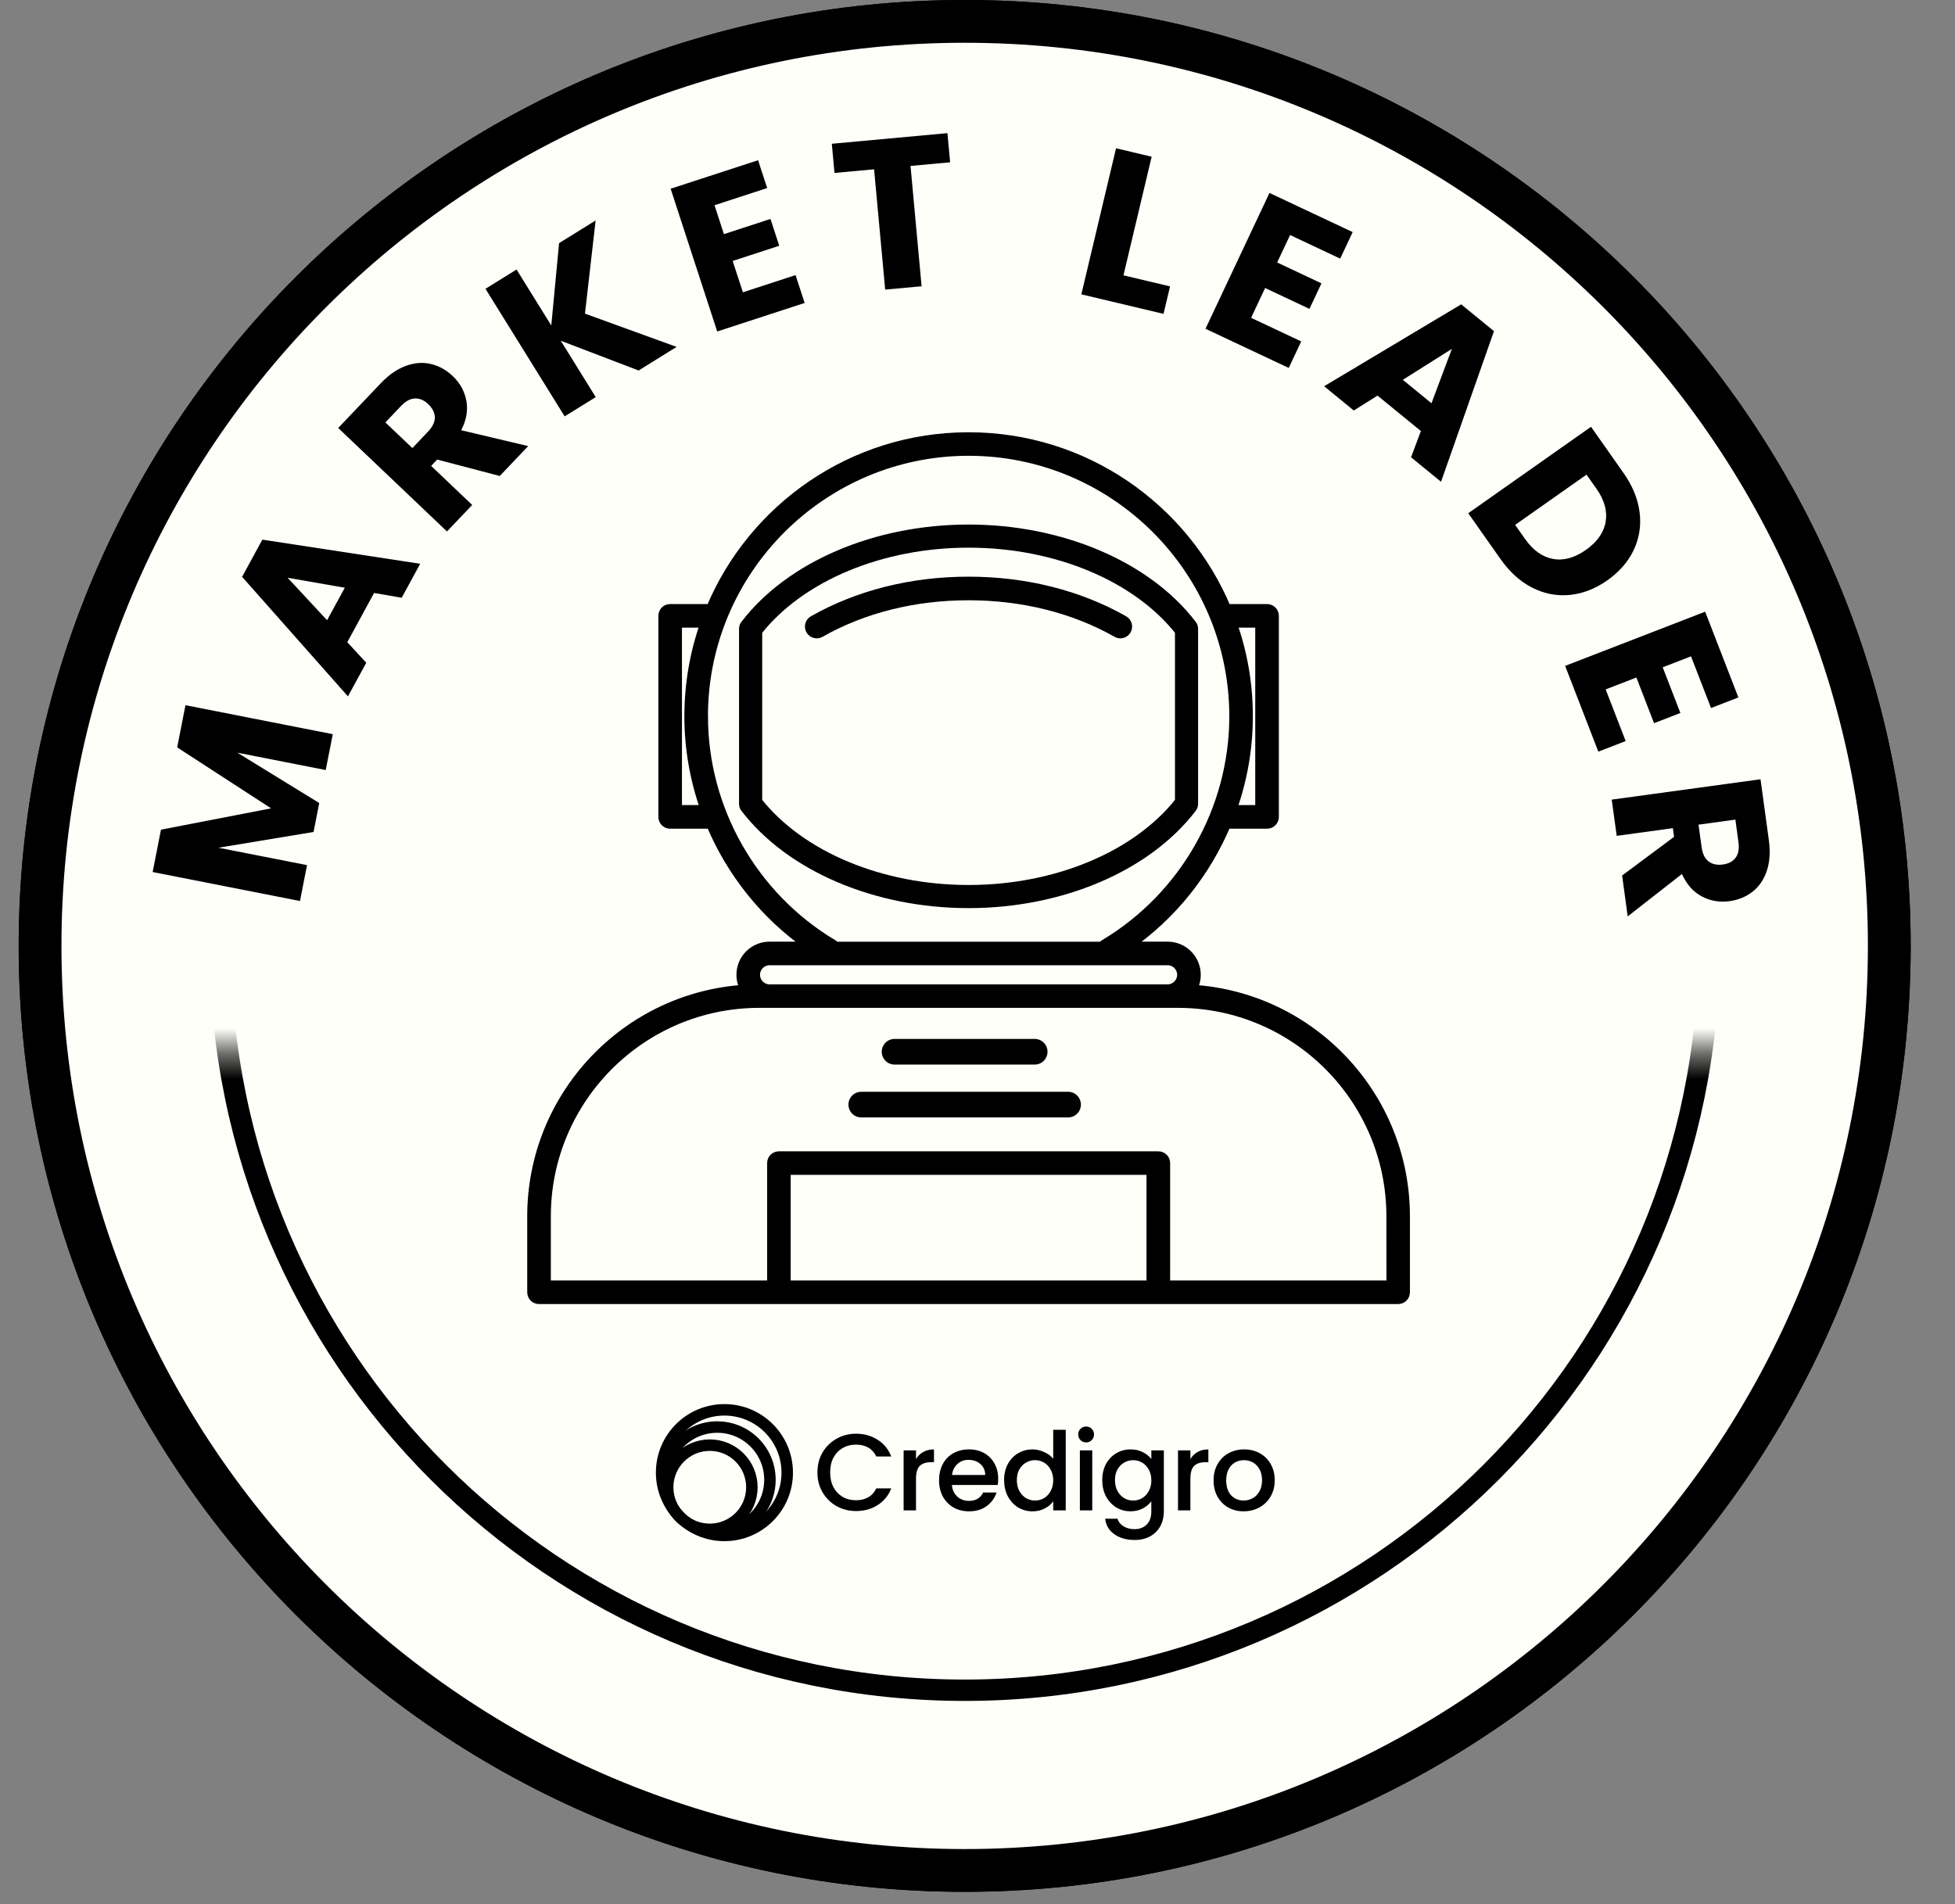
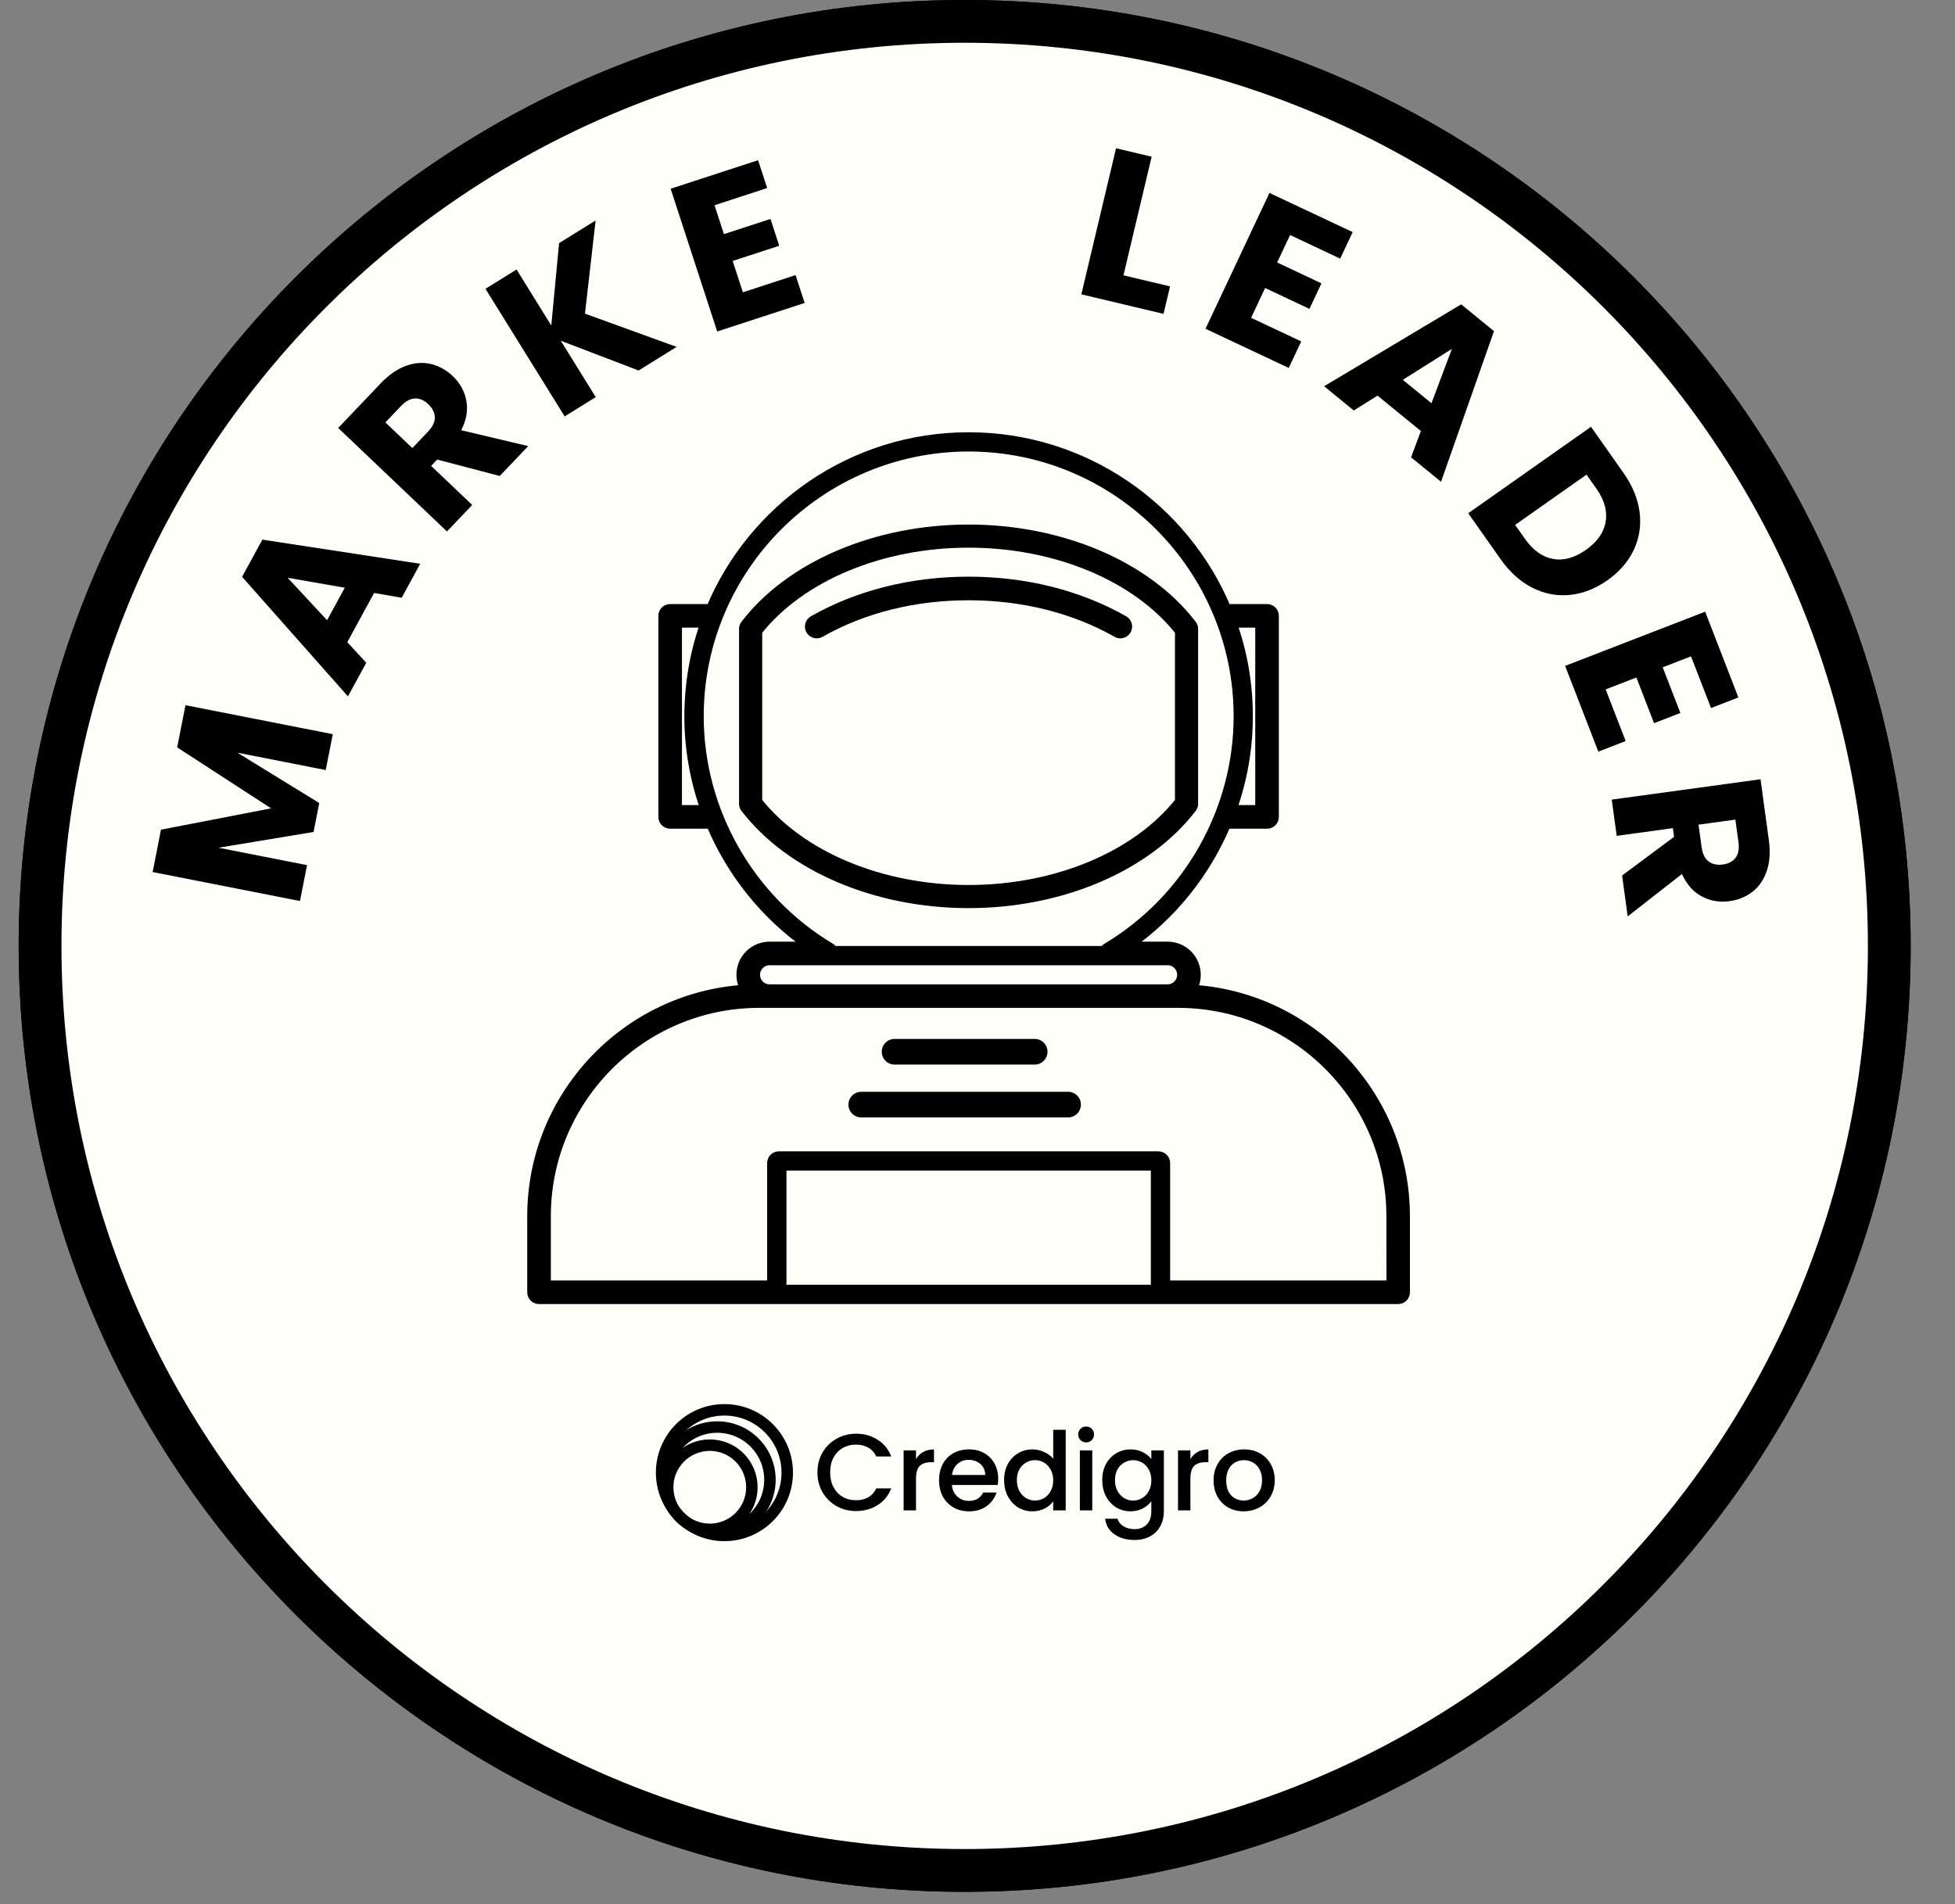
<svg xmlns="http://www.w3.org/2000/svg" width="77" height="75" viewBox="0 0 77 75" fill="none">
  <rect x="0" y="0" width="77" height="75" fill="#808080" stroke="none" />
  <g clip-path="url(#clip0_538_1482)">
    <path d="M37.995 73.676C58.108 73.676 74.412 57.371 74.412 37.259C74.412 17.146 58.108 0.842 37.995 0.842C17.883 0.842 1.578 17.146 1.578 37.259C1.578 57.371 17.883 73.676 37.995 73.676Z" stroke="black" stroke-width="1.685" stroke-miterlimit="10" />
    <path d="M37.995 73.676C58.108 73.676 74.412 57.371 74.412 37.259C74.412 17.146 58.108 0.842 37.995 0.842C17.883 0.842 1.578 17.146 1.578 37.259C1.578 57.371 17.883 73.676 37.995 73.676Z" fill="#FFFFFA" stroke="black" stroke-width="1.685" stroke-miterlimit="10" />
    <path d="M32.195 57.996C32.195 57.704 32.263 57.442 32.397 57.211C32.534 56.979 32.718 56.798 32.95 56.67C33.184 56.539 33.441 56.473 33.718 56.473C34.035 56.473 34.317 56.552 34.563 56.709C34.811 56.863 34.991 57.084 35.103 57.37H34.515C34.438 57.212 34.331 57.095 34.194 57.018C34.056 56.941 33.898 56.903 33.718 56.903C33.52 56.903 33.344 56.948 33.19 57.036C33.036 57.125 32.915 57.252 32.825 57.418C32.739 57.584 32.697 57.777 32.697 57.996C32.697 58.216 32.739 58.409 32.825 58.575C32.914 58.741 33.035 58.87 33.19 58.961C33.344 59.05 33.52 59.094 33.718 59.094C33.898 59.094 34.056 59.056 34.194 58.979C34.331 58.901 34.438 58.784 34.515 58.627H35.103C34.991 58.913 34.811 59.134 34.563 59.288C34.317 59.442 34.035 59.52 33.718 59.52C33.437 59.52 33.182 59.456 32.95 59.327C32.718 59.195 32.534 59.013 32.397 58.782C32.262 58.551 32.195 58.29 32.195 57.997V57.996ZM36.078 57.472C36.15 57.352 36.244 57.259 36.361 57.194C36.482 57.125 36.623 57.091 36.786 57.091V57.597H36.661C36.47 57.597 36.324 57.646 36.224 57.743C36.127 57.84 36.078 58.009 36.078 58.249V59.493H35.59V57.13H36.078V57.472ZM39.315 58.253C39.315 58.341 39.309 58.421 39.298 58.493H37.493C37.507 58.681 37.577 58.833 37.703 58.948C37.828 59.062 37.983 59.12 38.166 59.12C38.429 59.12 38.615 59.009 38.724 58.789H39.251C39.179 59.007 39.05 59.185 38.861 59.325C38.675 59.462 38.444 59.531 38.166 59.531C37.94 59.531 37.737 59.481 37.557 59.381C37.38 59.278 37.239 59.135 37.136 58.952C37.036 58.766 36.986 58.552 36.986 58.308C36.986 58.065 37.035 57.852 37.132 57.67C37.232 57.483 37.37 57.341 37.548 57.241C37.729 57.141 37.934 57.091 38.166 57.091C38.398 57.091 38.588 57.14 38.762 57.237C38.937 57.334 39.072 57.471 39.17 57.649C39.267 57.823 39.316 58.024 39.316 58.254L39.315 58.253ZM38.804 58.099C38.802 57.918 38.737 57.774 38.611 57.665C38.486 57.557 38.33 57.503 38.144 57.503C37.975 57.503 37.831 57.557 37.711 57.665C37.59 57.772 37.52 57.916 37.496 58.099H38.804ZM39.547 58.3C39.547 58.062 39.596 57.852 39.693 57.67C39.794 57.487 39.927 57.345 40.096 57.245C40.268 57.142 40.457 57.091 40.666 57.091C40.82 57.091 40.972 57.125 41.121 57.194C41.273 57.259 41.392 57.348 41.482 57.46V56.319H41.975V59.493H41.482V59.136C41.402 59.251 41.291 59.345 41.147 59.419C41.007 59.494 40.846 59.531 40.663 59.531C40.457 59.531 40.269 59.479 40.097 59.377C39.928 59.27 39.794 59.125 39.694 58.939C39.597 58.751 39.548 58.537 39.548 58.301L39.547 58.3ZM41.482 58.308C41.482 58.146 41.447 58.004 41.379 57.884C41.313 57.763 41.226 57.672 41.117 57.609C41.008 57.546 40.891 57.515 40.766 57.515C40.64 57.515 40.523 57.546 40.414 57.609C40.306 57.669 40.217 57.759 40.148 57.879C40.082 57.996 40.05 58.136 40.05 58.3C40.05 58.463 40.082 58.606 40.148 58.729C40.216 58.852 40.306 58.946 40.414 59.012C40.526 59.075 40.643 59.106 40.766 59.106C40.889 59.106 41.008 59.075 41.117 59.012C41.226 58.949 41.312 58.858 41.379 58.737C41.447 58.614 41.482 58.471 41.482 58.308ZM42.78 56.816C42.691 56.816 42.617 56.786 42.557 56.726C42.497 56.666 42.467 56.591 42.467 56.503C42.467 56.414 42.497 56.34 42.557 56.28C42.617 56.22 42.691 56.19 42.78 56.19C42.869 56.19 42.938 56.22 42.999 56.28C43.059 56.339 43.089 56.414 43.089 56.503C43.089 56.591 43.059 56.665 42.999 56.726C42.939 56.786 42.866 56.816 42.78 56.816ZM43.02 57.13V59.493H42.532V57.13H43.02ZM44.528 57.091C44.711 57.091 44.873 57.128 45.013 57.202C45.156 57.274 45.267 57.364 45.347 57.472V57.13H45.84V59.532C45.84 59.749 45.794 59.942 45.703 60.11C45.611 60.282 45.478 60.416 45.304 60.513C45.132 60.61 44.927 60.659 44.687 60.659C44.366 60.659 44.1 60.583 43.889 60.431C43.677 60.283 43.557 60.08 43.528 59.822H44.013C44.05 59.945 44.128 60.044 44.248 60.118C44.371 60.195 44.517 60.233 44.686 60.233C44.883 60.233 45.042 60.173 45.162 60.053C45.285 59.932 45.346 59.758 45.346 59.53V59.136C45.264 59.247 45.151 59.341 45.007 59.419C44.868 59.493 44.708 59.53 44.527 59.53C44.322 59.53 44.133 59.478 43.961 59.376C43.793 59.27 43.658 59.124 43.558 58.938C43.462 58.75 43.413 58.536 43.413 58.3C43.413 58.063 43.462 57.852 43.558 57.67C43.659 57.487 43.793 57.345 43.961 57.245C44.133 57.142 44.322 57.091 44.527 57.091H44.528ZM45.347 58.309C45.347 58.147 45.312 58.005 45.244 57.885C45.178 57.764 45.091 57.673 44.982 57.61C44.873 57.547 44.756 57.516 44.631 57.516C44.505 57.516 44.388 57.547 44.28 57.61C44.171 57.67 44.082 57.76 44.013 57.88C43.948 57.997 43.915 58.137 43.915 58.301C43.915 58.464 43.948 58.606 44.013 58.73C44.082 58.852 44.171 58.947 44.28 59.013C44.391 59.076 44.508 59.107 44.631 59.107C44.754 59.107 44.873 59.076 44.982 59.013C45.091 58.949 45.178 58.858 45.244 58.738C45.312 58.615 45.347 58.472 45.347 58.309ZM46.885 57.472C46.957 57.352 47.051 57.259 47.168 57.194C47.289 57.125 47.43 57.091 47.593 57.091V57.597H47.468C47.277 57.597 47.131 57.646 47.031 57.743C46.934 57.84 46.885 58.009 46.885 58.249V59.493H46.397V57.13H46.885V57.472ZM48.981 59.531C48.758 59.531 48.557 59.481 48.376 59.381C48.196 59.278 48.055 59.135 47.952 58.952C47.849 58.766 47.798 58.552 47.798 58.308C47.798 58.065 47.851 57.855 47.956 57.67C48.061 57.483 48.206 57.341 48.389 57.241C48.572 57.141 48.777 57.091 49.002 57.091C49.228 57.091 49.433 57.141 49.616 57.241C49.798 57.341 49.943 57.483 50.049 57.67C50.155 57.856 50.207 58.068 50.207 58.308C50.207 58.548 50.152 58.761 50.044 58.947C49.936 59.133 49.788 59.277 49.599 59.38C49.413 59.48 49.207 59.53 48.981 59.53V59.531ZM48.981 59.106C49.107 59.106 49.225 59.076 49.334 59.016C49.445 58.956 49.535 58.866 49.604 58.745C49.672 58.625 49.707 58.479 49.707 58.308C49.707 58.137 49.674 57.992 49.608 57.875C49.542 57.755 49.455 57.665 49.347 57.605C49.238 57.545 49.121 57.515 48.995 57.515C48.868 57.515 48.752 57.545 48.644 57.605C48.538 57.665 48.453 57.755 48.391 57.875C48.328 57.992 48.296 58.137 48.296 58.308C48.296 58.563 48.36 58.76 48.489 58.9C48.621 59.037 48.785 59.105 48.982 59.105L48.981 59.106Z" fill="black" />
    <path d="M27.956 60.241C28.872 60.241 29.614 59.499 29.614 58.583C29.614 57.666 28.872 56.924 27.956 56.924C27.04 56.924 26.297 57.666 26.297 58.583C26.297 59.499 27.04 60.241 27.956 60.241Z" stroke="black" stroke-width="0.452" />
    <path d="M28.248 60.364C29.395 60.364 30.325 59.434 30.325 58.288C30.325 57.141 29.395 56.211 28.248 56.211C27.102 56.211 26.172 57.141 26.172 58.288C26.172 59.434 27.102 60.364 28.248 60.364Z" stroke="black" stroke-width="0.452" />
    <path d="M28.532 60.48C29.898 60.48 31.006 59.373 31.006 58.007C31.006 56.641 29.898 55.533 28.532 55.533C27.166 55.533 26.059 56.641 26.059 58.007C26.059 59.373 27.166 60.48 28.532 60.48Z" stroke="black" stroke-width="0.452" />
    <path d="M7.304 27.777L13.107 28.919L12.829 30.332L9.349 29.648L12.574 31.631L12.35 32.771L8.604 33.392L12.093 34.077L11.815 35.491L6.012 34.349L6.34 32.68L10.678 31.841L6.978 29.439L7.305 27.778L7.304 27.777Z" fill="black" />
    <path d="M14.734 23.357L13.678 25.296L14.426 26.106L13.704 27.43L9.535 22.721L10.333 21.256L16.55 22.207L15.821 23.546L14.734 23.356V23.357ZM13.58 23.151L11.328 22.758L12.882 24.43L13.58 23.151Z" fill="black" />
    <path d="M19.684 18.749L17.219 18.102L16.981 18.352L18.598 19.89L17.605 20.934L13.32 16.858L14.987 15.107C15.308 14.769 15.641 14.537 15.985 14.412C16.33 14.286 16.661 14.262 16.978 14.339C17.296 14.417 17.581 14.575 17.833 14.815C18.118 15.086 18.296 15.408 18.367 15.782C18.437 16.156 18.371 16.544 18.166 16.947L20.804 17.572L19.683 18.749H19.684ZM16.242 17.649L16.857 17.002C17.039 16.811 17.128 16.623 17.126 16.439C17.123 16.254 17.036 16.081 16.865 15.918C16.703 15.763 16.529 15.689 16.345 15.695C16.16 15.702 15.977 15.801 15.795 15.992L15.179 16.639L16.241 17.649H16.242Z" fill="black" />
    <path d="M25.153 14.594L22.087 13.422L23.464 15.642L22.24 16.401L19.121 11.376L20.345 10.616L21.713 12.821L22.02 9.577L23.459 8.684L23.04 12.354L26.649 13.664L25.153 14.593V14.594Z" fill="black" />
    <path d="M28.142 8.085L28.513 9.222L30.347 8.624L30.691 9.681L28.857 10.279L29.26 11.513L31.334 10.836L31.692 11.933L28.248 13.057L26.414 7.434L29.858 6.311L30.216 7.407L28.142 8.084V8.085Z" fill="black" />
-     <path d="M37.316 5.244L37.422 6.393L35.862 6.536L36.298 11.276L34.864 11.408L34.427 6.669L32.867 6.812L32.762 5.663L37.317 5.244H37.316Z" fill="black" />
    <path d="M44.249 10.845L46.084 11.281L45.827 12.363L42.59 11.594L43.957 5.84L45.359 6.173L44.249 10.845Z" fill="black" />
    <path d="M50.812 9.257L50.302 10.339L52.047 11.161L51.574 12.167L49.828 11.345L49.276 12.519L51.25 13.448L50.758 14.493L47.48 12.95L49.999 7.6L53.277 9.142L52.785 10.187L50.812 9.258V9.257Z" fill="black" />
    <path d="M55.965 16.98L54.255 15.583L53.32 16.169L52.152 15.214L57.551 11.988L58.842 13.044L56.757 18.977L55.576 18.013L55.963 16.98H55.965ZM56.381 15.884L57.183 13.743L55.252 14.961L56.381 15.884Z" fill="black" />
    <path d="M64.577 20.172C64.644 20.695 64.568 21.19 64.35 21.656C64.131 22.122 63.783 22.523 63.307 22.859C62.833 23.192 62.34 23.384 61.826 23.434C61.311 23.484 60.818 23.388 60.345 23.147C59.874 22.906 59.459 22.532 59.104 22.027L57.828 20.216L62.664 16.811L63.939 18.622C64.298 19.131 64.51 19.648 64.577 20.172ZM61.167 22.016C61.585 22.093 62.017 21.974 62.462 21.661C62.907 21.347 63.167 20.979 63.24 20.556C63.313 20.133 63.193 19.699 62.88 19.254L62.487 18.696L59.676 20.675L60.069 21.233C60.383 21.678 60.748 21.939 61.167 22.015V22.016Z" fill="black" />
    <path d="M66.603 25.853L65.488 26.285L66.184 28.084L65.147 28.486L64.451 26.687L63.241 27.155L64.029 29.19L62.952 29.607L61.645 26.229L67.16 24.094L68.468 27.472L67.391 27.889L66.603 25.855V25.853Z" fill="black" />
    <path d="M63.89 34.485L65.935 32.963L65.888 32.621L63.676 32.924L63.48 31.497L69.34 30.695L69.668 33.091C69.731 33.553 69.704 33.958 69.587 34.305C69.469 34.653 69.282 34.926 69.023 35.127C68.764 35.326 68.462 35.45 68.117 35.497C67.728 35.55 67.365 35.488 67.029 35.31C66.693 35.133 66.432 34.838 66.245 34.427L64.109 36.096L63.889 34.486L63.89 34.485ZM66.898 32.483L67.02 33.368C67.055 33.629 67.146 33.817 67.292 33.929C67.438 34.042 67.627 34.084 67.861 34.052C68.084 34.021 68.251 33.932 68.36 33.784C68.47 33.636 68.507 33.431 68.471 33.169L68.35 32.284L66.897 32.483H66.898Z" fill="black" />
    <mask id="mask0_538_1482" style="mask-type:luminance" maskUnits="userSpaceOnUse" x="-5" y="41" width="82" height="32">
-       <path d="M76.676 41.428H-4.129V72.942H76.676V41.428Z" fill="white" />
-     </mask>
+       </mask>
    <g mask="url(#mask0_538_1482)">
      <path d="M37.996 66.578C54.189 66.578 67.316 53.451 67.316 37.258C67.316 21.065 54.189 7.938 37.996 7.938C21.803 7.938 8.676 21.065 8.676 37.258C8.676 53.451 21.803 66.578 37.996 66.578Z" stroke="black" stroke-width="0.842" stroke-miterlimit="10" />
    </g>
    <path d="M55.367 47.908V50.902C55.367 51.068 55.237 51.198 55.072 51.198H21.233C21.067 51.198 20.938 51.068 20.938 50.902V47.908C20.938 43.158 24.653 39.253 29.333 38.958C29.232 38.793 29.178 38.604 29.178 38.396C29.178 37.769 29.686 37.26 30.314 37.26H31.852C30.119 36.053 28.788 34.373 27.983 32.456C27.954 32.467 27.925 32.474 27.889 32.474H26.398C26.232 32.474 26.103 32.339 26.103 32.178V24.258C26.103 24.092 26.232 23.962 26.398 23.962H27.889C27.919 23.962 27.948 23.968 27.979 23.98C29.64 19.998 33.574 17.195 38.153 17.195C42.732 17.195 46.666 19.998 48.329 23.98C48.358 23.969 48.387 23.962 48.418 23.962H49.909C50.074 23.962 50.205 24.092 50.205 24.258V32.178C50.205 32.339 50.073 32.474 49.909 32.474H48.418C48.382 32.474 48.352 32.468 48.323 32.456C47.518 34.374 46.187 36.054 44.454 37.26H45.992C46.619 37.26 47.129 37.768 47.129 38.396C47.129 38.603 47.076 38.793 46.975 38.958C51.654 39.253 55.368 43.158 55.368 47.908H55.367ZM54.777 50.606L54.775 47.908C54.775 43.288 51.018 39.532 46.398 39.532H29.905C25.285 39.532 21.529 43.288 21.529 47.908V50.606H30.385V45.815C30.385 45.649 30.516 45.519 30.68 45.519H45.625C45.79 45.519 45.921 45.649 45.921 45.815V50.606H54.777ZM49.611 31.882V24.553H48.553C48.961 25.701 49.179 26.931 49.179 28.215C49.179 29.5 48.961 30.718 48.546 31.882H49.611H49.611ZM43.494 37.177C46.636 35.301 48.588 31.872 48.588 28.215C48.588 22.465 43.902 17.785 38.152 17.785C32.403 17.785 27.717 22.465 27.717 28.215C27.717 31.872 29.669 35.301 32.81 37.177C32.846 37.201 32.88 37.224 32.905 37.261H43.399C43.422 37.225 43.459 37.201 43.493 37.177H43.494ZM46.536 38.396C46.536 38.1 46.293 37.851 45.991 37.851H30.314C30.012 37.851 29.769 38.099 29.769 38.396C29.769 38.692 30.012 38.941 30.314 38.941H45.991C46.293 38.941 46.536 38.692 46.536 38.396ZM45.328 50.606V46.11H30.976V50.606H45.328ZM26.693 31.882H27.758C27.344 30.718 27.125 29.48 27.125 28.215C27.125 26.951 27.344 25.701 27.751 24.553H26.692V31.882H26.693Z" fill="black" />
    <path d="M47.023 24.766V31.666C47.023 31.728 47.003 31.791 46.963 31.839C45.184 34.16 41.807 35.602 38.152 35.602C34.498 35.602 31.123 34.16 29.342 31.839C29.302 31.791 29.281 31.728 29.281 31.666V24.766C29.281 24.704 29.302 24.64 29.342 24.593C31.123 22.271 34.498 20.83 38.152 20.83C41.807 20.83 45.184 22.272 46.963 24.593C47.002 24.641 47.023 24.704 47.023 24.766ZM46.45 31.566V24.865C44.761 22.727 41.591 21.404 38.152 21.404C34.713 21.404 31.544 22.727 29.855 24.865V31.566C31.544 33.704 34.713 35.027 38.152 35.027C41.591 35.027 44.761 33.705 46.45 31.566Z" fill="black" />
    <path d="M44.276 24.42C44.418 24.501 44.468 24.681 44.387 24.824C44.333 24.919 44.235 24.973 44.133 24.974H44.13C44.083 24.974 44.032 24.962 43.986 24.936C42.303 23.98 40.286 23.474 38.151 23.474C36.017 23.474 34 23.979 32.317 24.936C32.175 25.017 31.995 24.966 31.914 24.824C31.833 24.683 31.882 24.503 32.025 24.42C33.797 23.413 35.915 22.881 38.15 22.881C40.385 22.881 42.506 23.413 44.276 24.42Z" fill="black" />
    <path d="M38.148 35.602C34.494 35.602 31.119 34.16 29.338 31.839C29.298 31.791 29.277 31.728 29.277 31.666V24.766C29.277 24.704 29.298 24.64 29.338 24.593C31.119 22.271 34.494 20.83 38.148 20.83C41.803 20.83 45.18 22.272 46.959 24.593C46.998 24.641 47.02 24.704 47.02 24.766V31.666C47.02 31.728 46.999 31.791 46.959 31.839C45.18 34.16 41.803 35.602 38.148 35.602Z" stroke="black" stroke-width="0.337" stroke-miterlimit="10" />
    <path d="M29.852 31.567C31.541 33.704 34.71 35.028 38.149 35.028C41.588 35.028 44.757 33.705 46.446 31.567V24.865C44.757 22.728 41.588 21.404 38.149 21.404C34.71 21.404 31.541 22.727 29.852 24.865V31.567Z" stroke="black" stroke-width="0.337" stroke-miterlimit="10" />
    <path d="M47.025 31.779H47.02" stroke="black" stroke-width="0.337" stroke-miterlimit="10" />
    <path d="M44.129 24.976C44.231 24.974 44.329 24.921 44.383 24.826C44.464 24.683 44.414 24.503 44.272 24.422C42.502 23.415 40.383 22.883 38.146 22.883C35.909 22.883 33.793 23.415 32.021 24.422C31.878 24.505 31.829 24.685 31.91 24.826C31.991 24.968 32.171 25.018 32.313 24.938C33.996 23.98 36.014 23.476 38.148 23.476C40.281 23.476 42.299 23.982 43.983 24.938C44.028 24.964 44.078 24.976 44.126 24.976H44.129Z" stroke="black" stroke-width="0.337" stroke-miterlimit="10" />
    <path d="M46.971 38.958C47.072 38.793 47.125 38.604 47.125 38.396C47.125 37.769 46.615 37.26 45.988 37.26H44.45C46.184 36.053 47.514 34.373 48.319 32.456C48.348 32.467 48.379 32.474 48.414 32.474H49.905C50.07 32.474 50.201 32.339 50.201 32.178V24.258C50.201 24.092 50.069 23.962 49.905 23.962H48.414C48.383 23.962 48.354 23.968 48.325 23.98C46.662 19.998 42.729 17.195 38.149 17.195C33.57 17.195 29.636 19.998 27.975 23.98C27.945 23.969 27.915 23.962 27.885 23.962H26.394C26.229 23.962 26.099 24.092 26.099 24.258V32.178C26.099 32.339 26.229 32.474 26.394 32.474H27.885C27.921 32.474 27.95 32.468 27.979 32.456C28.785 34.374 30.116 36.054 31.849 37.26H30.31C29.683 37.26 29.174 37.768 29.174 38.396C29.174 38.603 29.228 38.793 29.329 38.958C24.649 39.253 20.934 43.158 20.934 47.908V50.902C20.934 51.068 21.063 51.198 21.229 51.198H55.068C55.233 51.198 55.363 51.068 55.363 50.902V47.908C55.363 43.158 51.65 39.253 46.97 38.958H46.971Z" stroke="black" stroke-width="0.337" stroke-miterlimit="10" />
    <path d="M49.176 28.215C49.176 26.93 48.958 25.7 48.549 24.553H49.608V31.881H48.543C48.958 30.717 49.176 29.479 49.176 28.215H49.176Z" stroke="black" stroke-width="0.337" stroke-miterlimit="10" />
    <path d="M27.123 28.215C27.123 29.479 27.343 30.717 27.756 31.881H26.691V24.553H27.75C27.343 25.7 27.124 26.93 27.124 28.215H27.123Z" stroke="black" stroke-width="0.337" stroke-miterlimit="10" />
-     <path d="M27.715 28.216C27.715 22.465 32.401 17.785 38.15 17.785C43.9 17.785 48.586 22.465 48.586 28.216C48.586 31.872 46.634 35.302 43.492 37.177C43.457 37.201 43.421 37.224 43.398 37.261H32.904C32.879 37.225 32.844 37.201 32.809 37.177C29.668 35.302 27.716 31.872 27.716 28.216H27.715Z" stroke="black" stroke-width="0.337" stroke-miterlimit="10" />
    <path d="M30.311 37.852H45.987C46.29 37.852 46.532 38.1 46.532 38.397C46.532 38.693 46.29 38.942 45.987 38.942H30.311C30.008 38.942 29.766 38.693 29.766 38.397C29.766 38.1 30.008 37.852 30.311 37.852Z" stroke="black" stroke-width="0.337" stroke-miterlimit="10" />
-     <path d="M45.325 46.109H30.973V50.605H45.325V46.109Z" stroke="black" stroke-width="0.337" stroke-miterlimit="10" />
    <path d="M54.775 50.605H45.919V45.814C45.919 45.648 45.788 45.519 45.623 45.519H30.679C30.514 45.519 30.383 45.648 30.383 45.814V50.605H21.527V47.908C21.527 43.288 25.284 39.531 29.904 39.531H46.397C51.017 39.531 54.773 43.288 54.773 47.908L54.775 50.605Z" stroke="black" stroke-width="0.337" stroke-miterlimit="10" />
    <path d="M35.234 41.428H40.752" stroke="black" stroke-width="1.011" stroke-miterlimit="10" stroke-linecap="round" />
    <path d="M33.922 43.51H42.067" stroke="black" stroke-width="1.011" stroke-miterlimit="10" stroke-linecap="round" />
  </g>
  <defs>
    <clipPath id="clip0_538_1482">
      <rect width="76.664" height="74.558" fill="white" />
    </clipPath>
  </defs>
</svg>